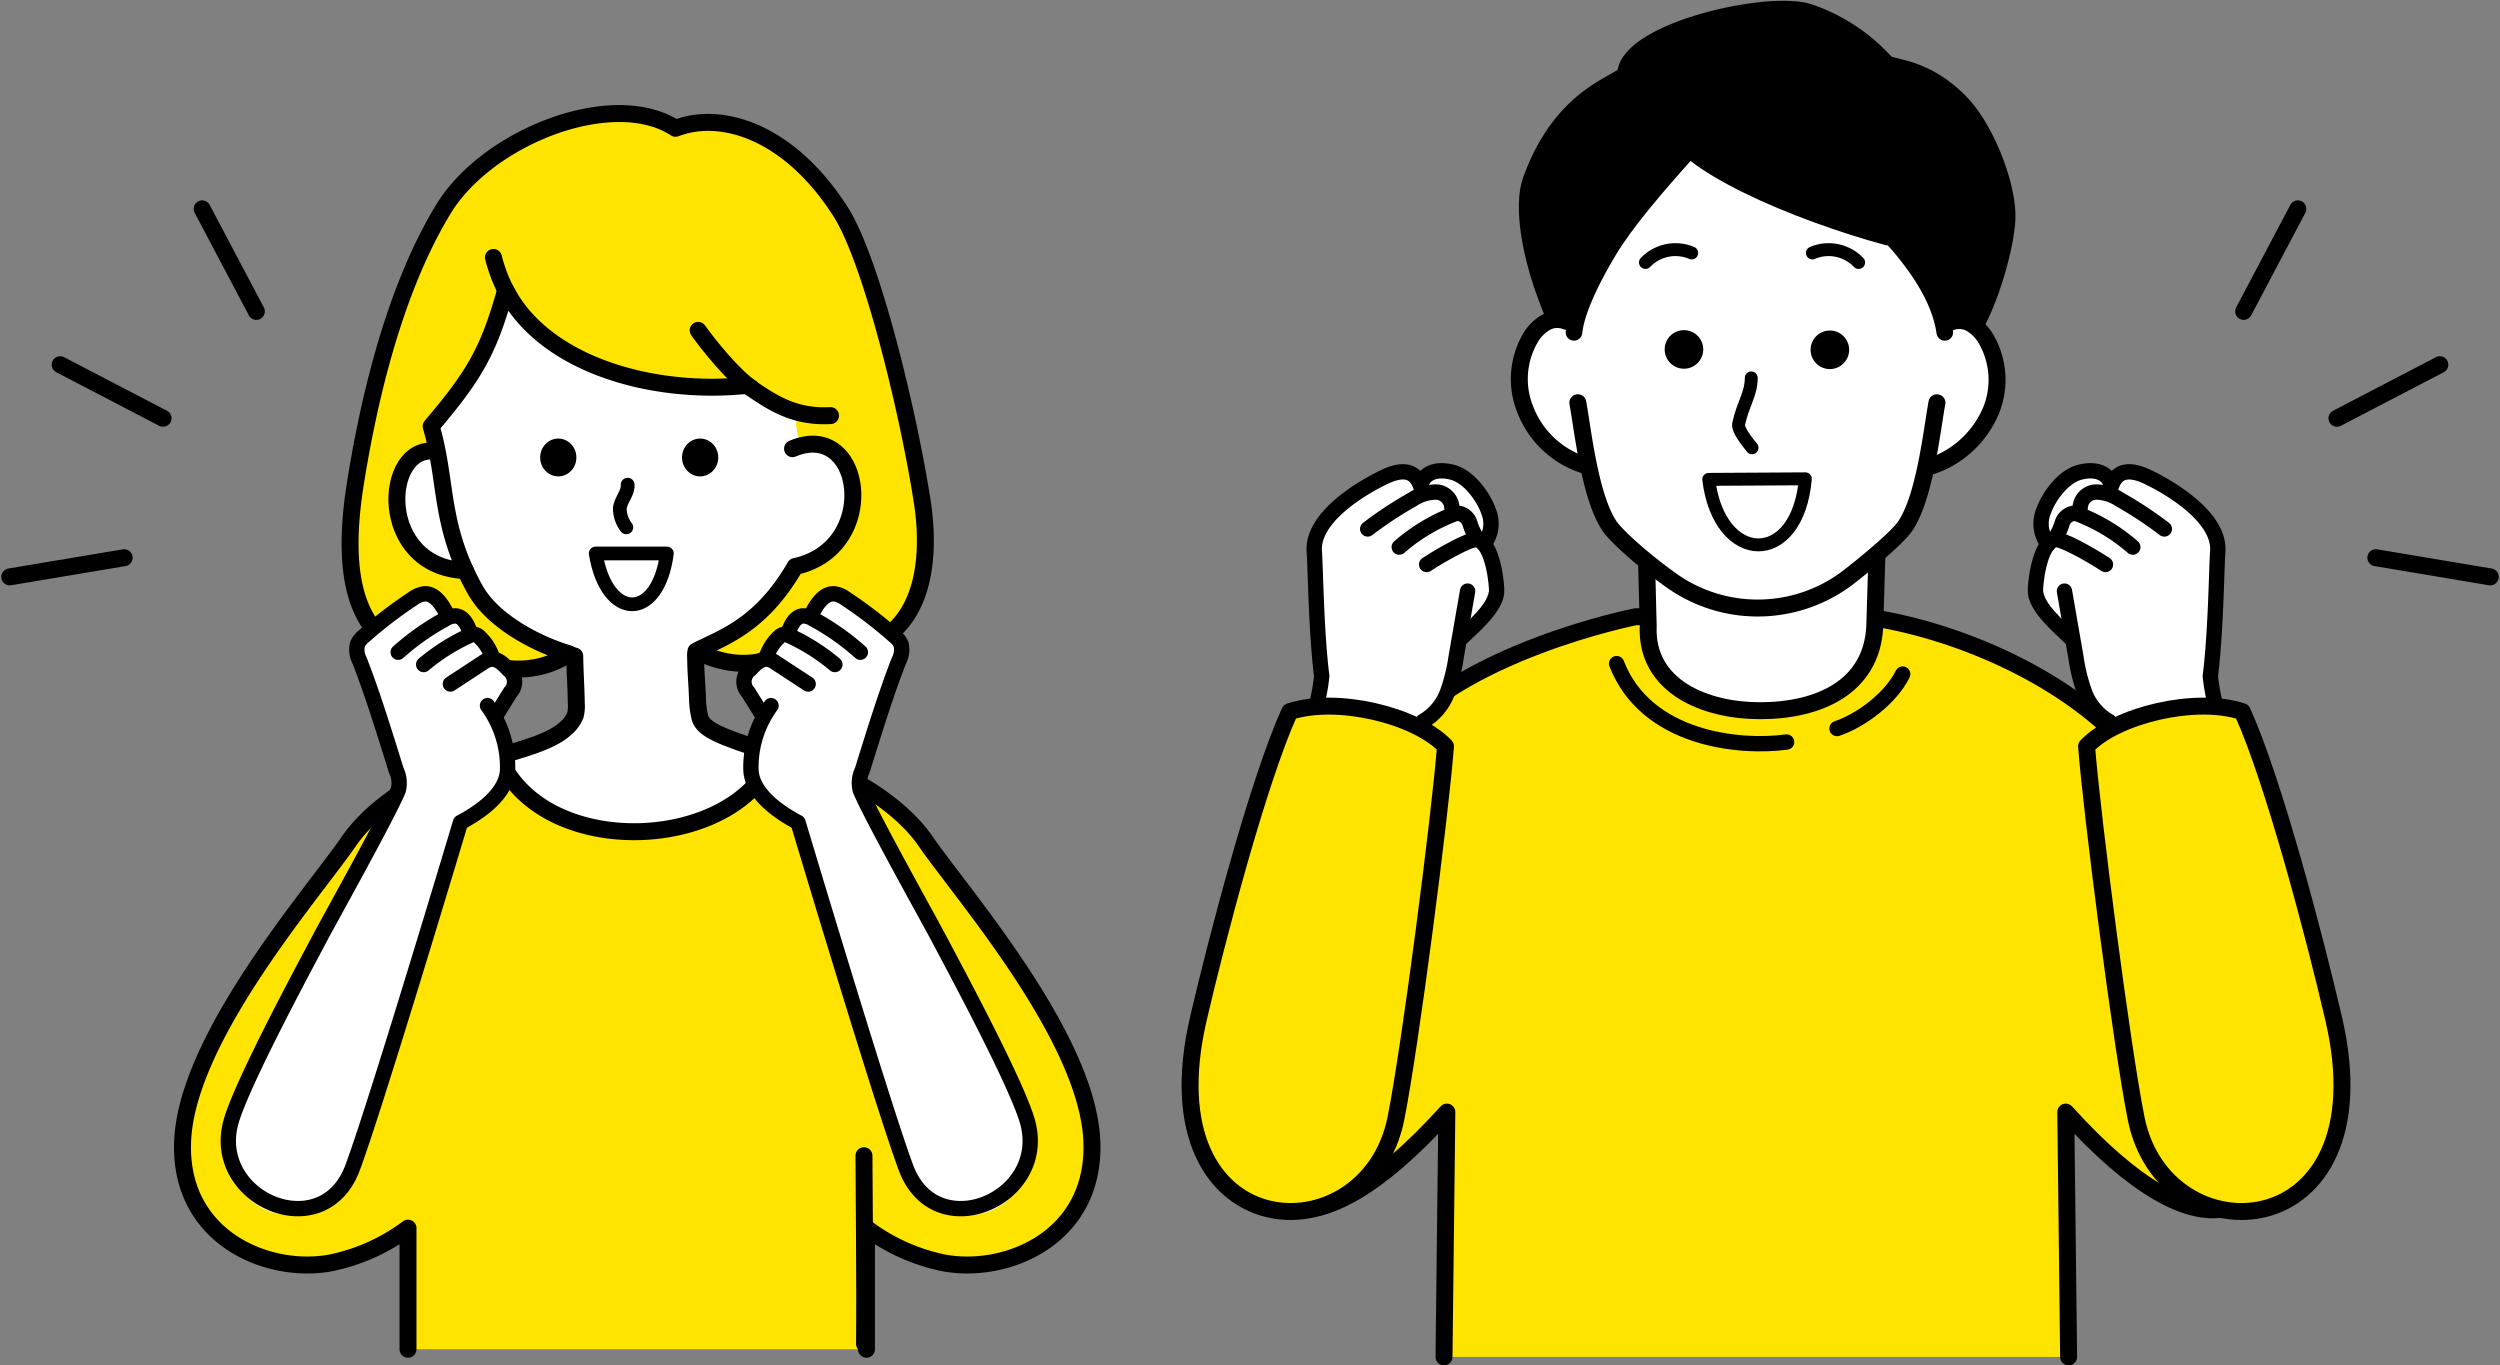
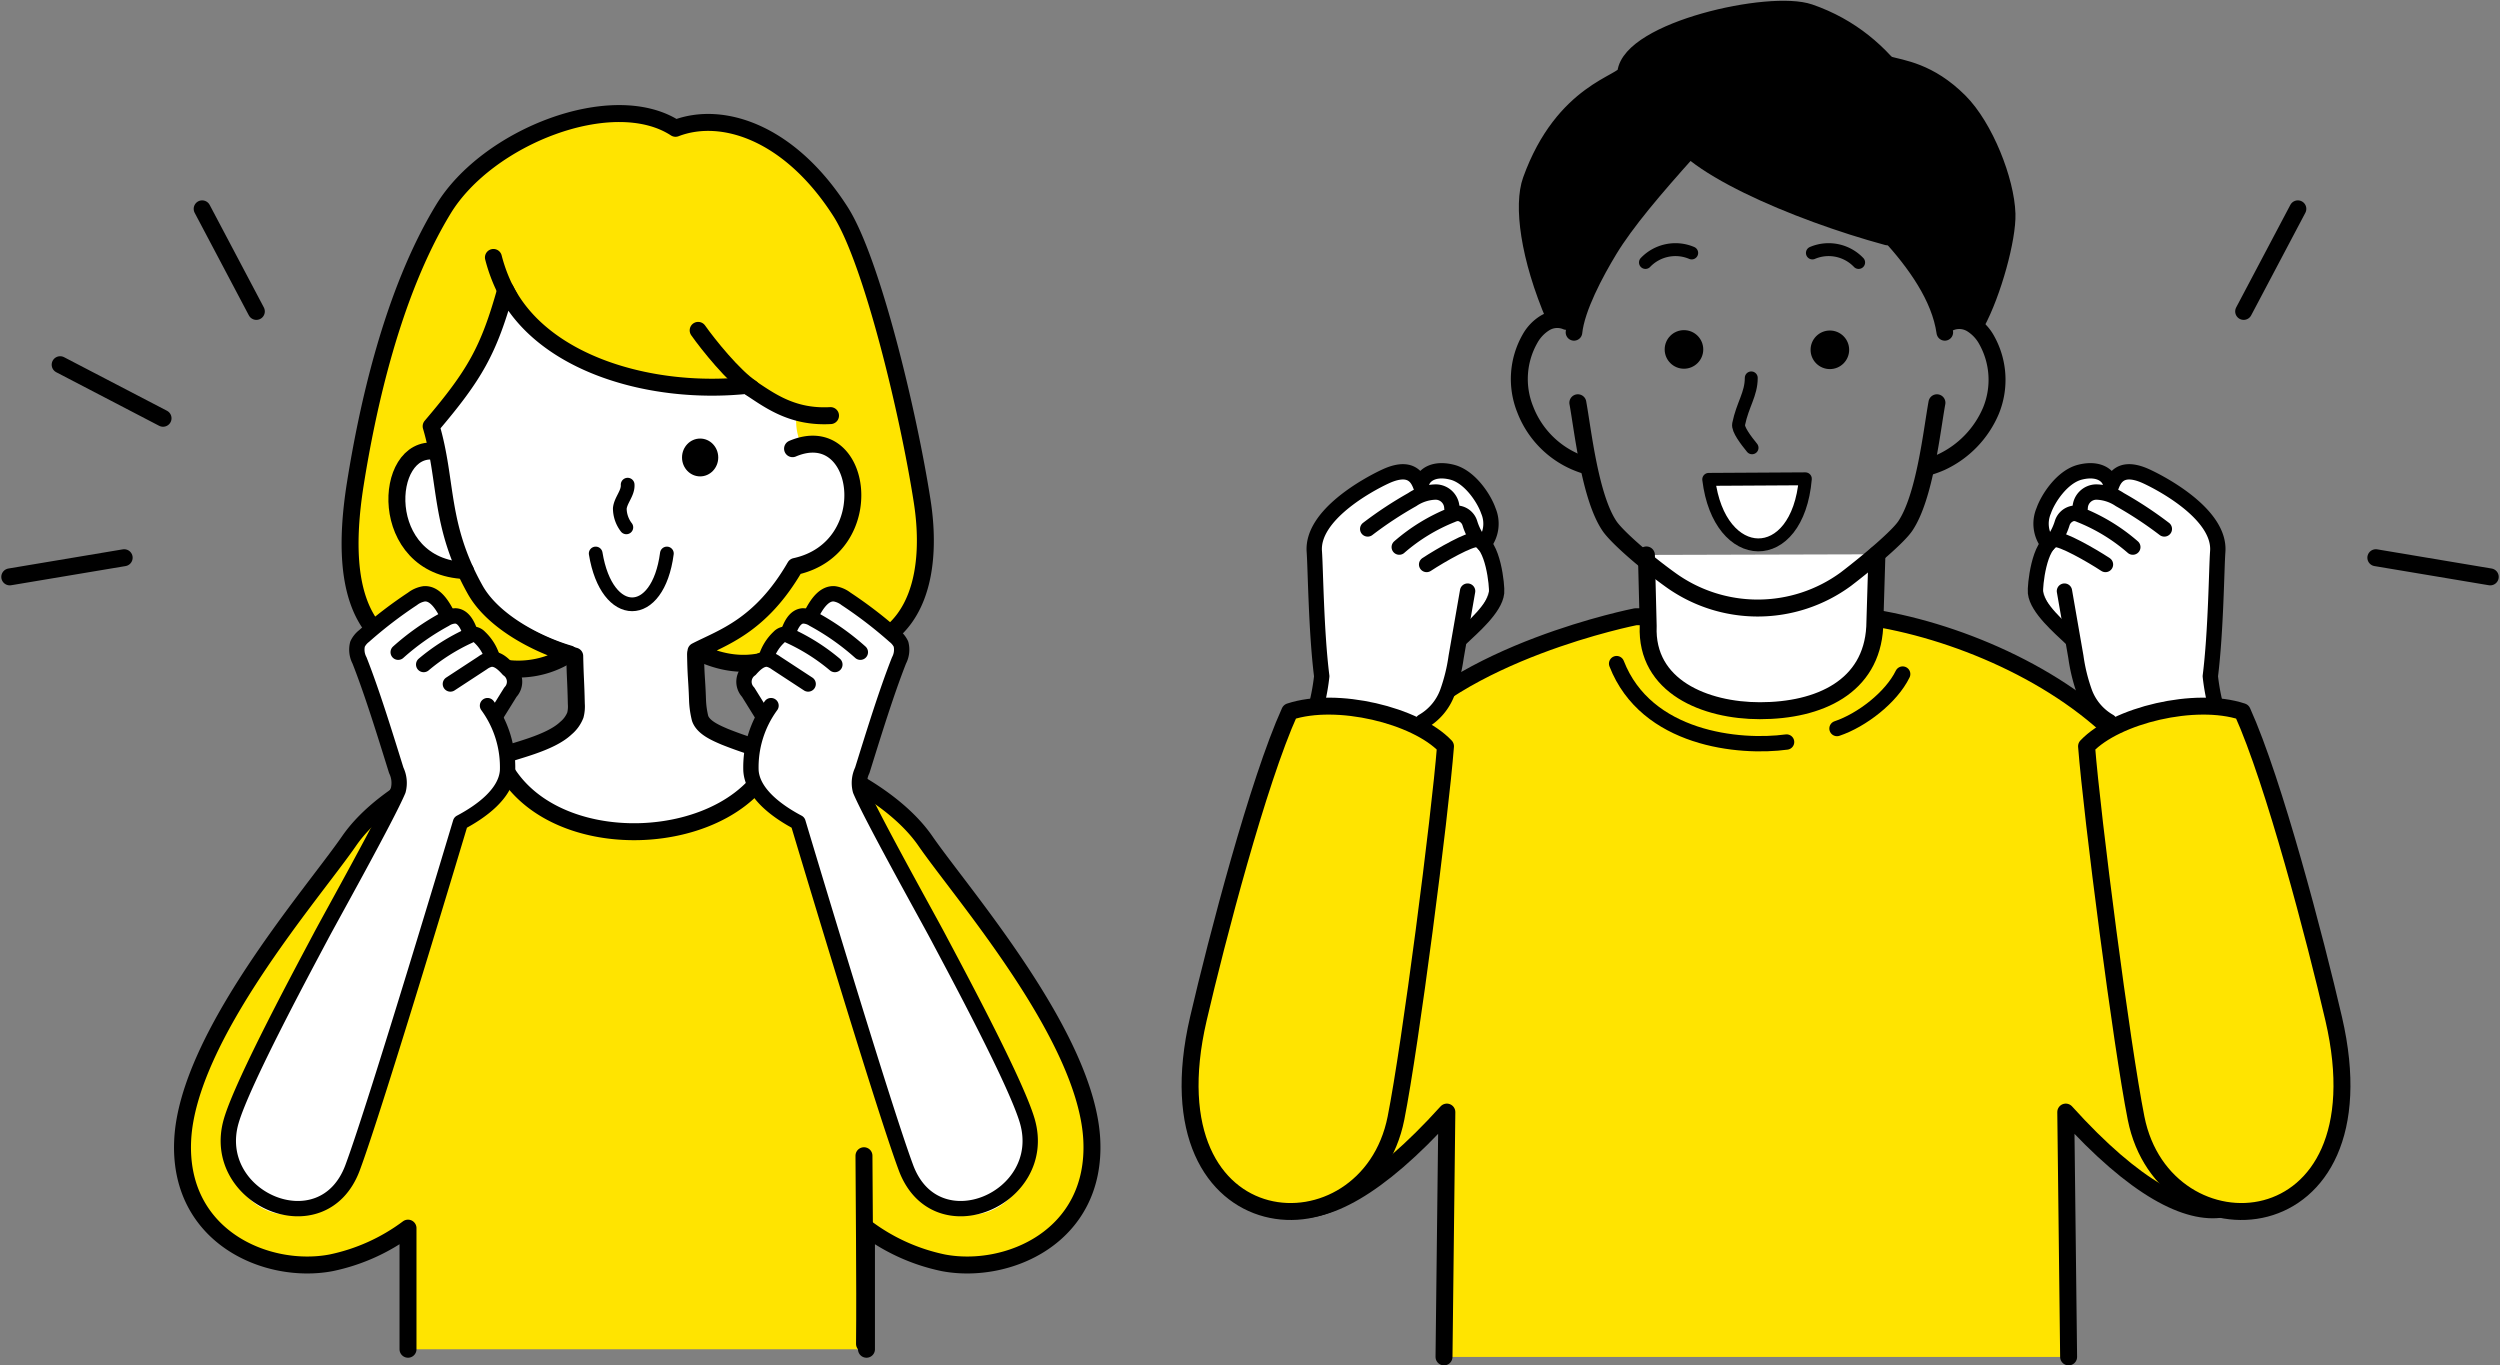
<svg xmlns="http://www.w3.org/2000/svg" width="302.889" height="165.436" viewBox="0 0 302.889 165.436">
  <rect x="0" y="0" width="302.889" height="165.436" fill="#808080" stroke="none" />
  <g id="グループ_605" data-name="グループ 605" transform="translate(-4404.657 -6710.616)">
    <g id="グループ_593" data-name="グループ 593">
      <path id="パス_3048" data-name="パス 3048" d="M4454.089,6874.084v-14.671a23.551,23.551,0,0,1-9.316,4.2c-7.752,1.471-18.557-3.138-17.983-14.87.616-12.566,15.733-29.818,20.163-36.239,4.51-6.538,15.391-10.89,18.232-10.649,6.793,9.26,26.433,9.434,33.354,0,2.84-.241,13.721,4.111,18.231,10.649,4.43,6.421,19.548,23.673,20.163,36.239.575,11.732-10.231,16.341-17.983,14.87a23.555,23.555,0,0,1-9.315-4.2v14.671" fill="#ffe400" stroke="#000" stroke-linecap="round" stroke-linejoin="round" stroke-width="2.054" />
      <path id="パス_3049" data-name="パス 3049" d="M4509.331,6850.638c0,3.834.146,15.356.067,22.8" fill="none" stroke="#000" stroke-linecap="round" stroke-linejoin="round" stroke-width="2.054" />
      <path id="パス_3050" data-name="パス 3050" d="M4504.088,6764.269c1.34-.332,1.23-.562,2.543-.136a5.457,5.457,0,0,1,1.644.833,5.94,5.94,0,0,1,2.043,4.194,10.141,10.141,0,0,1-2.536,7.917,7.667,7.667,0,0,1-6.784,2.336c-2.087,4.86-7.185,8.747-12.071,10.474.052,3.015.146,2.8.24,5.561a10.772,10.772,0,0,0,.315,2.214c.4,1.118,1.893,1.746,2.982,2.215a49.085,49.085,0,0,0,6.075,1.976c-4.3,12-28.1,13.234-33.443.456,1.727-.721,6.152-1.588,8.136-3.483a3.9,3.9,0,0,0,1.133-1.569,4.207,4.207,0,0,0,.117-1.354c-.064-2.925-.128-2.88-.193-5.8-3.856-1.059-8.541-3.438-11.29-6.359-2.7-2.864-3.823-6.168-4.519-10.039a87.477,87.477,0,0,1-1.751-11.134c-.773-.789-.288-2.106.272-3.059,3.549-6.036,7.9-12.085,10.66-17.878a1.7,1.7,0,0,1,1.7-.906,3.813,3.813,0,0,1,1.87.8c2.359,1.674,3.945,4.212,6.042,6.206a24.679,24.679,0,0,0,7.423,4.593c2.128.909,4.477,1.668,6.727,1.129,1.289-.309,2.584-1.037,3.86-.678,1.152.324,1.873,1.426,2.734,2.258a6.979,6.979,0,0,0,3.007,1.706,6.292,6.292,0,0,1,2.325.814,2.943,2.943,0,0,1,.834,3C4503.927,6761.619,4504.818,6762.822,4504.088,6764.269Z" fill="#fff" stroke="#000" stroke-linecap="round" stroke-linejoin="round" stroke-width="2.054" />
      <path id="パス_3051" data-name="パス 3051" d="M4501.294,6760.088c.5.132,4.548.021,5.054.059a7.5,7.5,0,0,0,.18,3.767l-4.618.894A6.7,6.7,0,0,1,4501.294,6760.088Z" fill="#ffe400" />
      <path id="パス_3052" data-name="パス 3052" d="M4500.68,6764.976c8.574-3.646,10.717,12.014.317,14.272-4.189,7.244-8.832,8.607-12.016,10.255,3.883,1.92,8,2.253,12.385-.727a11.435,11.435,0,0,0,7.718.405c9.434-2.993,7.714-15.179,7.286-17.925-1.671-10.727-6.107-29.094-9.868-34.987-6.113-9.574-14.3-12.3-20-10.109-7.546-4.924-22.773.985-28.134,9.807-6.278,10.332-9.24,24.345-10.657,33.243-2.411,15.147,2.411,19.467,7.611,21.034a10.8,10.8,0,0,0,7.011.215,11.321,11.321,0,0,0,11.3-.619c-4-1.177-9.279-3.978-11.4-7.765-4.411-7.878-3.348-13.04-5.34-19.815,5.319-6.253,6.977-9.188,9.03-16.516,4.608,9.012,17.68,12.766,29.205,11.566,2.5,1.6,5.269,3.928,10.15,3.659" fill="#ffe400" />
      <path id="パス_3053" data-name="パス 3053" d="M4457.37,6765.292c-6.354-.856-7.092,14.068,3.676,14.451" fill="#fff" />
      <path id="パス_3054" data-name="パス 3054" d="M4457.37,6765.292c-6.354-.856-7.092,14.068,3.676,14.451" fill="none" stroke="#000" stroke-linecap="round" stroke-linejoin="round" stroke-width="2.054" />
      <path id="パス_3055" data-name="パス 3055" d="M4495.686,6757.63c-2.128-1.4-5.245-5.283-6.444-6.988" fill="none" stroke="#000" stroke-linecap="round" stroke-linejoin="round" stroke-width="2.054" />
      <path id="パス_3056" data-name="パス 3056" d="M4466.367,6746.608a19.672,19.672,0,0,1-1.929-4.8" fill="none" stroke="#000" stroke-linecap="round" stroke-linejoin="round" stroke-width="2.054" />
      <path id="パス_3057" data-name="パス 3057" d="M4500.68,6764.976c8.574-3.646,10.717,12.014.317,14.272-4.189,7.244-8.832,8.607-12.016,10.255,3.883,1.92,8,2.253,12.385-.727a11.435,11.435,0,0,0,7.718.405c9.434-2.993,7.714-15.179,7.286-17.925-1.671-10.727-6.107-29.094-9.868-34.987-6.113-9.574-14.3-12.3-20-10.109-7.546-4.924-22.773.985-28.134,9.807-6.278,10.332-9.24,24.345-10.657,33.243-2.411,15.147,2.411,19.467,7.611,21.034a10.8,10.8,0,0,0,7.011.215,11.321,11.321,0,0,0,11.3-.619c-4-1.177-9.279-3.978-11.4-7.765-4.411-7.878-3.348-13.04-5.34-19.815,5.319-6.253,6.977-9.188,9.03-16.516,4.608,9.012,17.68,12.766,29.205,11.566,2.5,1.6,5.269,3.928,10.15,3.659" fill="none" stroke="#000" stroke-linecap="round" stroke-linejoin="round" stroke-width="2.054" />
      <path id="パス_3058" data-name="パス 3058" d="M4480.7,6769.336c.071,1.017-.841,1.859-.95,2.872a3.808,3.808,0,0,0,.791,2.3" fill="none" stroke="#000" stroke-linecap="round" stroke-linejoin="round" stroke-width="1.662" />
-       <path id="パス_3059" data-name="パス 3059" d="M4476.829,6777.673c1.342,8.194,7.545,8.23,8.625,0Z" fill="none" stroke="#000" stroke-linecap="round" stroke-linejoin="round" stroke-width="1.662" />
-       <ellipse id="楕円形_24" data-name="楕円形 24" cx="2.194" cy="2.292" rx="2.194" ry="2.292" transform="translate(4470.101 6763.75)" />
+       <path id="パス_3059" data-name="パス 3059" d="M4476.829,6777.673c1.342,8.194,7.545,8.23,8.625,0" fill="none" stroke="#000" stroke-linecap="round" stroke-linejoin="round" stroke-width="1.662" />
      <ellipse id="楕円形_25" data-name="楕円形 25" cx="2.194" cy="2.292" rx="2.194" ry="2.292" transform="translate(4487.288 6763.75)" />
      <g id="グループ_591" data-name="グループ 591">
        <path id="パス_3060" data-name="パス 3060" d="M4495.642,6803.983c.184,2.793,3.229,4.971,5.7,6.278,0,0,12.027,42.628,15.712,45.51,7.124,5.569,13.483-1.59,12.408-7.287-.928-4.921-12.848-27.705-16.58-34.309-1.506-2.666-3.993-7.811-3.993-7.811a9.96,9.96,0,0,1,.235-2.418c1.538-4.733,2.92-9.42,4.451-13.318a2.768,2.768,0,0,0,.24-1.976,2.731,2.731,0,0,0-.8-.986,52.368,52.368,0,0,0-5.866-4.5,3.068,3.068,0,0,0-1.407-.609c-1.185-.087-2.018,1.1-2.642,2.168a2.217,2.217,0,0,0-2.072.764,6.353,6.353,0,0,0-1.106,2.021.751.751,0,0,0-.854.083,2.191,2.191,0,0,0-.545.729l-.887,1.611a2.4,2.4,0,0,1-.354.525,3.054,3.054,0,0,1-.464.355,5.3,5.3,0,0,0-1.621,1.811,1.653,1.653,0,0,0-.237.724,1.969,1.969,0,0,0,.233.834c.6,1.344,1.2,2.687,1.792,4A12.226,12.226,0,0,0,4495.642,6803.983Z" fill="#fff" />
        <path id="パス_3061" data-name="パス 3061" d="M4508.893,6789.635a29.9,29.9,0,0,0-5.681-4,2.378,2.378,0,0,0-1.289-.4c-.952.076-1.453,1.138-1.762,2.042" fill="none" stroke="#000" stroke-linecap="round" stroke-linejoin="round" stroke-width="1.858" />
        <path id="パス_3062" data-name="パス 3062" d="M4505.805,6791.127a24.109,24.109,0,0,0-5.542-3.5,1.217,1.217,0,0,0-.637-.156,1.131,1.131,0,0,0-.6.347,5.664,5.664,0,0,0-1.565,2.555" fill="none" stroke="#000" stroke-linecap="round" stroke-linejoin="round" stroke-width="1.858" />
        <path id="パス_3063" data-name="パス 3063" d="M4502.569,6793.485l-3.9-2.553a2.584,2.584,0,0,0-.9-.433c-.863-.162-1.617.556-2.2,1.212a1.84,1.84,0,0,0-.269,2.767l1.716,2.764" fill="none" stroke="#000" stroke-linecap="round" stroke-linejoin="round" stroke-width="1.858" />
        <path id="パス_3064" data-name="パス 3064" d="M4498.071,6796.108a12.622,12.622,0,0,0-2.429,7.875c.184,2.793,3.229,4.971,5.7,6.278,0,0,10.223,34.181,13.079,41.835,3.619,9.7,17.421,3.724,14.7-5.661-1.4-4.81-9.073-19-10.85-22.369-1.049-1.991-8.08-14.58-9.38-17.7a3.507,3.507,0,0,1,.235-2.418c1.475-4.731,2.92-9.42,4.451-13.318a2.768,2.768,0,0,0,.24-1.976,2.731,2.731,0,0,0-.8-.986,52.368,52.368,0,0,0-5.866-4.5,3.068,3.068,0,0,0-1.407-.609c-1.185-.087-2.018,1.1-2.593,2.141" fill="none" stroke="#000" stroke-linecap="round" stroke-linejoin="round" stroke-width="1.858" />
      </g>
      <g id="グループ_592" data-name="グループ 592">
        <path id="パス_3065" data-name="パス 3065" d="M4466.15,6803.983c-.184,2.793-3.228,4.971-5.7,6.278,0,0-12.026,42.628-15.711,45.51-7.124,5.569-13.484-1.59-12.409-7.287.929-4.921,12.848-27.705,16.58-34.309,1.507-2.666,3.994-7.811,3.994-7.811a9.978,9.978,0,0,0-.236-2.418c-1.538-4.733-2.92-9.42-4.451-13.318a2.773,2.773,0,0,1-.24-1.976,2.731,2.731,0,0,1,.8-.986,52.547,52.547,0,0,1,5.866-4.5,3.076,3.076,0,0,1,1.408-.609c1.184-.087,2.017,1.1,2.641,2.168a2.217,2.217,0,0,1,2.072.764,6.315,6.315,0,0,1,1.106,2.021.753.753,0,0,1,.855.083,2.211,2.211,0,0,1,.545.729l.887,1.611a2.337,2.337,0,0,0,.354.525,3.045,3.045,0,0,0,.463.355,5.276,5.276,0,0,1,1.621,1.811,1.653,1.653,0,0,1,.237.724,1.961,1.961,0,0,1-.232.834c-.6,1.344-1.2,2.687-1.792,4A12.237,12.237,0,0,1,4466.15,6803.983Z" fill="#fff" />
        <path id="パス_3066" data-name="パス 3066" d="M4452.9,6789.635a29.866,29.866,0,0,1,5.68-4,2.381,2.381,0,0,1,1.289-.4c.952.076,1.454,1.138,1.763,2.042" fill="none" stroke="#000" stroke-linecap="round" stroke-linejoin="round" stroke-width="1.858" />
        <path id="パス_3067" data-name="パス 3067" d="M4455.988,6791.127a24.1,24.1,0,0,1,5.541-3.5,1.221,1.221,0,0,1,.638-.156,1.128,1.128,0,0,1,.6.347,5.666,5.666,0,0,1,1.566,2.555" fill="none" stroke="#000" stroke-linecap="round" stroke-linejoin="round" stroke-width="1.858" />
        <path id="パス_3068" data-name="パス 3068" d="M4459.224,6793.485l3.9-2.553a2.593,2.593,0,0,1,.9-.433c.863-.162,1.616.556,2.2,1.212a1.839,1.839,0,0,1,.27,2.767l-1.717,2.764" fill="none" stroke="#000" stroke-linecap="round" stroke-linejoin="round" stroke-width="1.858" />
        <path id="パス_3069" data-name="パス 3069" d="M4463.721,6796.108a12.622,12.622,0,0,1,2.429,7.875c-.184,2.793-3.228,4.971-5.7,6.278,0,0-10.223,34.181-13.078,41.835-3.619,9.7-17.421,3.724-14.7-5.661,1.4-4.81,9.072-19,10.849-22.369,1.049-1.991,8.081-14.58,9.381-17.7a3.507,3.507,0,0,0-.236-2.418c-1.474-4.731-2.92-9.42-4.451-13.318a2.773,2.773,0,0,1-.24-1.976,2.731,2.731,0,0,1,.8-.986,52.547,52.547,0,0,1,5.866-4.5,3.076,3.076,0,0,1,1.408-.609c1.184-.087,2.017,1.1,2.592,2.141" fill="none" stroke="#000" stroke-linecap="round" stroke-linejoin="round" stroke-width="1.858" />
      </g>
    </g>
    <g id="グループ_596" data-name="グループ 596">
      <path id="パス_3070" data-name="パス 3070" d="M4655.281,6875.013l-.345-29.662c16.952,18.773,25.2,12.29,25.764.742.525-10.773-10.37-36.542-18.576-45.371-7.858-8.455-20.813-13.864-31.365-15.386h-27.93s-21.6,4.235-30.065,15.386c-7.289,9.6-19.1,34.6-18.576,45.371.563,11.548,8.812,18.031,25.764-.742l-.345,29.662" fill="#ffe400" stroke="#000" stroke-linecap="round" stroke-linejoin="round" stroke-width="2.054" />
      <path id="パス_3071" data-name="パス 3071" d="M4643.461,6750.022a13.673,13.673,0,0,0,1.723-3.473c1.16-3.033,2.335-6.142,2.389-9.389a17.749,17.749,0,0,0-.491-4.247,20.275,20.275,0,0,0-4.434-8.929,15.226,15.226,0,0,0-8.548-4.966,24.686,24.686,0,0,0-10.205-6.907c-4.667-1.608-20.5,1.722-22.844,7.9-.494,1.3-5.586-.143-10.91,12.441-1.24,2.93-.328,9.253,2.827,16.716a7.227,7.227,0,0,0,2.405.32,48.588,48.588,0,0,1,14.04-20.674,34.824,34.824,0,0,0,11.311,6.644c4.114,1.559,8.4,2.589,12.919,3.882a17.355,17.355,0,0,1,3.212,3.235,16.052,16.052,0,0,1,1.325,2.46q1.267,2.754,2.371,5.58A2.638,2.638,0,0,1,4643.461,6750.022Z" />
      <path id="パス_3072" data-name="パス 3072" d="M4632.059,6777.772l-.266,8.8c-.393,7.257-6.714,10.15-13.914,10.15-6.629,0-13.845-2.921-13.534-10.266l-.216-8.607" fill="#fff" stroke="#000" stroke-linecap="round" stroke-linejoin="round" stroke-width="2.054" />
      <path id="パス_3073" data-name="パス 3073" d="M4600.519,6791.017c3.58,9.2,14.893,10.275,20.593,9.5" fill="none" stroke="#000" stroke-linecap="round" stroke-linejoin="round" stroke-width="1.858" />
      <path id="パス_3074" data-name="パス 3074" d="M4627.219,6798.882c3-1.007,6.578-3.766,7.959-6.6" fill="none" stroke="#000" stroke-linecap="round" stroke-linejoin="round" stroke-width="1.858" />
-       <path id="パス_3075" data-name="パス 3075" d="M4637.927,6767.5a18.746,18.746,0,0,1-2.442,6.857c-1.494,2.205-7.868,6.03-12.551,7.661-2.832.986-6.476.779-9.75.041-2.883-.649-11.628-4.859-13.336-7.994a24.359,24.359,0,0,1-2.352-6.969c-6.306-.735-8.669-8.068-8.872-9.661-.311-2.432,1.205-9.6,6.361-7.951,1.859-5.795,5.91-10.081,9.419-15.054a18.512,18.512,0,0,1,5.363-5.3c1.25,1.346,5.365,3.777,6.513,4.369a50.287,50.287,0,0,0,17.221,5.183,43.764,43.764,0,0,1,7.074,11.339c2.229-1.078,6.406,1.428,6.03,7.679C4646.341,6762.1,4642.1,6765.956,4637.927,6767.5Z" fill="#fff" />
      <path id="パス_3076" data-name="パス 3076" d="M4625.025,6730.83c3.377,3.376,14.06,11.555,15.257,20.054" fill="none" stroke="#000" stroke-linecap="round" stroke-linejoin="round" stroke-width="2.012" />
      <path id="パス_3077" data-name="パス 3077" d="M4607.139,6725.578c.84,4.675,15.185,10.77,26.162,13.748" fill="none" stroke="#000" stroke-linecap="round" stroke-linejoin="round" stroke-width="2.012" />
      <path id="パス_3078" data-name="パス 3078" d="M4609.247,6728.868c-4.106,4.571-7.59,8.668-9.607,11.989-1.7,2.8-3.982,7.075-4.287,10.027" fill="none" stroke="#000" stroke-linecap="round" stroke-linejoin="round" stroke-width="2.012" />
      <path id="パス_3079" data-name="パス 3079" d="M4633.3,6718.4c1.8.508,5.08.817,8.764,4.5,3.1,3.1,5.645,9.6,5.771,13.622.093,2.971-1.7,9.561-3.713,13.279" fill="none" stroke="#000" stroke-linecap="round" stroke-linejoin="round" stroke-width="2.012" />
      <path id="パス_3080" data-name="パス 3080" d="M4593.02,6749.163c-3.207-7.458-3.957-13.718-2.879-16.711,3.916-10.877,11.324-11.781,11.469-13.047.589-5.139,17.453-8.959,22.285-7.294,10.033,3.457,14.56,12.752,16.238,20.341" fill="none" stroke="#000" stroke-linecap="round" stroke-linejoin="round" stroke-width="2.012" />
      <path id="パス_3081" data-name="パス 3081" d="M4595.821,6759.413c.615,3.366,1.462,11.43,3.842,14.943.875,1.292,4.256,4.262,7.266,6.425a18.048,18.048,0,0,0,21.367,0c2.942-2.256,6.314-5.133,7.189-6.425,2.38-3.513,3.227-11.577,3.843-14.943" fill="none" stroke="#000" stroke-linecap="round" stroke-linejoin="round" stroke-width="2.054" />
      <path id="パス_3082" data-name="パス 3082" d="M4640.942,6749.667a2.864,2.864,0,0,1,2.578.2,5.207,5.207,0,0,1,1.824,1.931,9.879,9.879,0,0,1,.532,8.572,12.051,12.051,0,0,1-6.039,6.248,12.567,12.567,0,0,1-1.262.477" fill="none" stroke="#000" stroke-linecap="round" stroke-linejoin="round" stroke-width="2.054" />
      <path id="パス_3083" data-name="パス 3083" d="M4594.435,6749.55a2.86,2.86,0,0,0-2.579.186,5.2,5.2,0,0,0-1.833,1.921,9.872,9.872,0,0,0-.575,8.569,11.335,11.335,0,0,0,7.229,6.762" fill="none" stroke="#000" stroke-linecap="round" stroke-linejoin="round" stroke-width="2.054" />
      <path id="パス_3084" data-name="パス 3084" d="M4616.832,6756.4c0,1.977-1.045,3.222-1.532,5.607-.128.625.894,1.958,1.627,2.861" fill="none" stroke="#000" stroke-linecap="round" stroke-linejoin="round" stroke-width="1.565" />
      <path id="パス_3085" data-name="パス 3085" d="M4609.614,6741.262a5.027,5.027,0,0,0-5.6,1.152" fill="none" stroke="#000" stroke-linecap="round" stroke-linejoin="round" stroke-width="1.565" />
      <path id="パス_3086" data-name="パス 3086" d="M4624.24,6741.262a5.027,5.027,0,0,1,5.6,1.152" fill="none" stroke="#000" stroke-linecap="round" stroke-linejoin="round" stroke-width="1.565" />
      <path id="パス_3087" data-name="パス 3087" d="M4623.385,6768.627c-.935,10.812-10.44,10.509-11.706.068Z" fill="#fff" stroke="#000" stroke-linecap="round" stroke-linejoin="round" stroke-width="1.565" />
      <circle id="楕円形_26" data-name="楕円形 26" cx="2.337" cy="2.337" r="2.337" transform="translate(4606.342 6750.615)" />
      <circle id="楕円形_27" data-name="楕円形 27" cx="2.337" cy="2.337" r="2.337" transform="translate(4624.019 6750.66)" />
      <g id="グループ_594" data-name="グループ 594">
        <path id="パス_3088" data-name="パス 3088" d="M4673.415,6799a39.963,39.963,0,0,0-.944-5.889,110.591,110.591,0,0,0,.75-17.846c-.141-2.458-10.568-9.483-12.219-6.576a5.189,5.189,0,0,0-4.1-.919c-1.347.241-4.175,3.024-4.756,4.725-.552,1.617-.519,1.92.539,3.861a8.425,8.425,0,0,0,3.133,10.739c.856,3-.061,9.331,4.678,11.311.452.189.512,2.407,1.035,4.713C4666.322,6801.221,4669.113,6799.975,4673.415,6799Z" fill="#fff" />
        <path id="パス_3089" data-name="パス 3089" d="M4673.786,6798.361a25.516,25.516,0,0,1-1.337-5.817c.683-5.434.749-13.058.9-15.111.32-4.391-6.461-8.086-8.608-9.085-3.693-1.717-4.137.951-4.417,1.5.345-.987-.8-2.742-3.658-2.026-2.171.544-3.9,3.213-4.4,4.671a4,4,0,0,0,.533,4.045" fill="none" stroke="#000" stroke-linecap="round" stroke-linejoin="round" stroke-width="1.858" />
        <path id="パス_3090" data-name="パス 3090" d="M4666.88,6774.7a46.579,46.579,0,0,0-5.394-3.555,5.316,5.316,0,0,0-2.853-.917,1.979,1.979,0,0,0-1.951,1.9" fill="none" stroke="#000" stroke-linecap="round" stroke-linejoin="round" stroke-width="1.858" />
        <path id="パス_3091" data-name="パス 3091" d="M4663.058,6776.9a22.263,22.263,0,0,0-6.407-3.906,1.959,1.959,0,0,0-.777-.188,1.725,1.725,0,0,0-1.367,1.183,7.308,7.308,0,0,1-.784,1.733" fill="none" stroke="#000" stroke-linecap="round" stroke-linejoin="round" stroke-width="1.858" />
        <path id="パス_3092" data-name="パス 3092" d="M4659.747,6779.007c-1.72-1.133-5.327-3.184-6.121-3.01-1.948.428-2.437,5.685-2.357,6.428.2,1.893,2.972,4.247,4.212,5.434" fill="none" stroke="#000" stroke-linecap="round" stroke-linejoin="round" stroke-width="1.858" />
        <path id="パス_3093" data-name="パス 3093" d="M4654.777,6782.232l1.386,7.969a21.409,21.409,0,0,0,1.049,4.272,6.762,6.762,0,0,0,3,3.559c.225,2.068,1.834,6.9,1.859,7.826" fill="none" stroke="#000" stroke-linecap="round" stroke-linejoin="round" stroke-width="1.858" />
        <path id="パス_3094" data-name="パス 3094" d="M4657.455,6801.035c3.583-3.778,13.2-6.078,18.874-4.2,3.837,8.486,8.823,27.539,11.068,37.213,6.491,27.958-20.517,29.3-23.943,12.035C4661.7,6837.243,4658.126,6809.582,4657.455,6801.035Z" fill="#ffe400" stroke="#000" stroke-linecap="round" stroke-linejoin="round" stroke-width="2.054" />
      </g>
      <g id="グループ_595" data-name="グループ 595">
        <path id="パス_3095" data-name="パス 3095" d="M4563.827,6799a39.9,39.9,0,0,1,.944-5.889,110.535,110.535,0,0,1-.75-17.846c.141-2.458,10.568-9.483,12.219-6.576a5.188,5.188,0,0,1,4.1-.919c1.347.241,4.175,3.024,4.756,4.725.552,1.617.519,1.92-.54,3.861a8.424,8.424,0,0,1-3.132,10.739c-.856,3,.061,9.331-4.678,11.311-.452.189-.512,2.407-1.035,4.713C4570.92,6801.221,4568.129,6799.975,4563.827,6799Z" fill="#fff" />
        <path id="パス_3096" data-name="パス 3096" d="M4563.456,6798.361a25.6,25.6,0,0,0,1.337-5.817c-.683-5.434-.749-13.058-.9-15.111-.32-4.391,6.46-8.086,8.608-9.085,3.693-1.717,4.137.951,4.417,1.5-.345-.987.8-2.742,3.658-2.026,2.171.544,3.9,3.213,4.4,4.671a4,4,0,0,1-.533,4.045" fill="none" stroke="#000" stroke-linecap="round" stroke-linejoin="round" stroke-width="1.858" />
        <path id="パス_3097" data-name="パス 3097" d="M4570.362,6774.7a46.621,46.621,0,0,1,5.394-3.555,5.318,5.318,0,0,1,2.852-.917,1.978,1.978,0,0,1,1.951,1.9" fill="none" stroke="#000" stroke-linecap="round" stroke-linejoin="round" stroke-width="1.858" />
        <path id="パス_3098" data-name="パス 3098" d="M4574.184,6776.9a22.261,22.261,0,0,1,6.407-3.906,1.962,1.962,0,0,1,.777-.188,1.726,1.726,0,0,1,1.367,1.183,7.27,7.27,0,0,0,.784,1.733" fill="none" stroke="#000" stroke-linecap="round" stroke-linejoin="round" stroke-width="1.858" />
        <path id="パス_3099" data-name="パス 3099" d="M4577.5,6779.007c1.72-1.133,5.326-3.184,6.121-3.01,1.948.428,2.437,5.685,2.357,6.428-.2,1.893-2.972,4.247-4.212,5.434" fill="none" stroke="#000" stroke-linecap="round" stroke-linejoin="round" stroke-width="1.858" />
        <path id="パス_3100" data-name="パス 3100" d="M4582.465,6782.232l-1.386,7.969a21.413,21.413,0,0,1-1.05,4.272,6.758,6.758,0,0,1-3,3.559c-.225,2.068-1.834,6.9-1.859,7.826" fill="none" stroke="#000" stroke-linecap="round" stroke-linejoin="round" stroke-width="1.858" />
        <path id="パス_3101" data-name="パス 3101" d="M4579.787,6801.035c-3.583-3.778-13.2-6.078-18.874-4.2-3.837,8.486-8.823,27.539-11.068,37.213-6.491,27.958,20.517,29.3,23.943,12.035C4575.542,6837.243,4579.116,6809.582,4579.787,6801.035Z" fill="#ffe400" stroke="#000" stroke-linecap="round" stroke-linejoin="round" stroke-width="2.054" />
      </g>
    </g>
    <g id="グループ_600" data-name="グループ 600">
      <g id="グループ_597" data-name="グループ 597">
        <line id="線_51" data-name="線 51" x2="12.466" y2="6.49" transform="translate(4411.945 6754.802)" fill="none" stroke="#000" stroke-linecap="round" stroke-linejoin="round" stroke-width="2.054" />
      </g>
      <g id="グループ_598" data-name="グループ 598">
        <line id="線_52" data-name="線 52" x2="6.565" y2="12.427" transform="translate(4429.15 6735.918)" fill="none" stroke="#000" stroke-linecap="round" stroke-linejoin="round" stroke-width="2.054" />
      </g>
      <g id="グループ_599" data-name="グループ 599">
        <line id="線_53" data-name="線 53" y1="2.323" x2="13.861" transform="translate(4405.84 6778.186)" fill="none" stroke="#000" stroke-linecap="round" stroke-linejoin="round" stroke-width="2.054" />
      </g>
    </g>
    <g id="グループ_604" data-name="グループ 604">
      <g id="グループ_601" data-name="グループ 601">
-         <line id="線_54" data-name="線 54" x1="12.466" y2="6.49" transform="translate(4687.792 6754.802)" fill="none" stroke="#000" stroke-linecap="round" stroke-linejoin="round" stroke-width="2.054" />
-       </g>
+         </g>
      <g id="グループ_602" data-name="グループ 602">
        <line id="線_55" data-name="線 55" x1="6.565" y2="12.427" transform="translate(4676.489 6735.918)" fill="none" stroke="#000" stroke-linecap="round" stroke-linejoin="round" stroke-width="2.054" />
      </g>
      <g id="グループ_603" data-name="グループ 603">
        <line id="線_56" data-name="線 56" x1="13.861" y1="2.323" transform="translate(4692.503 6778.186)" fill="none" stroke="#000" stroke-linecap="round" stroke-linejoin="round" stroke-width="2.054" />
      </g>
    </g>
  </g>
</svg>